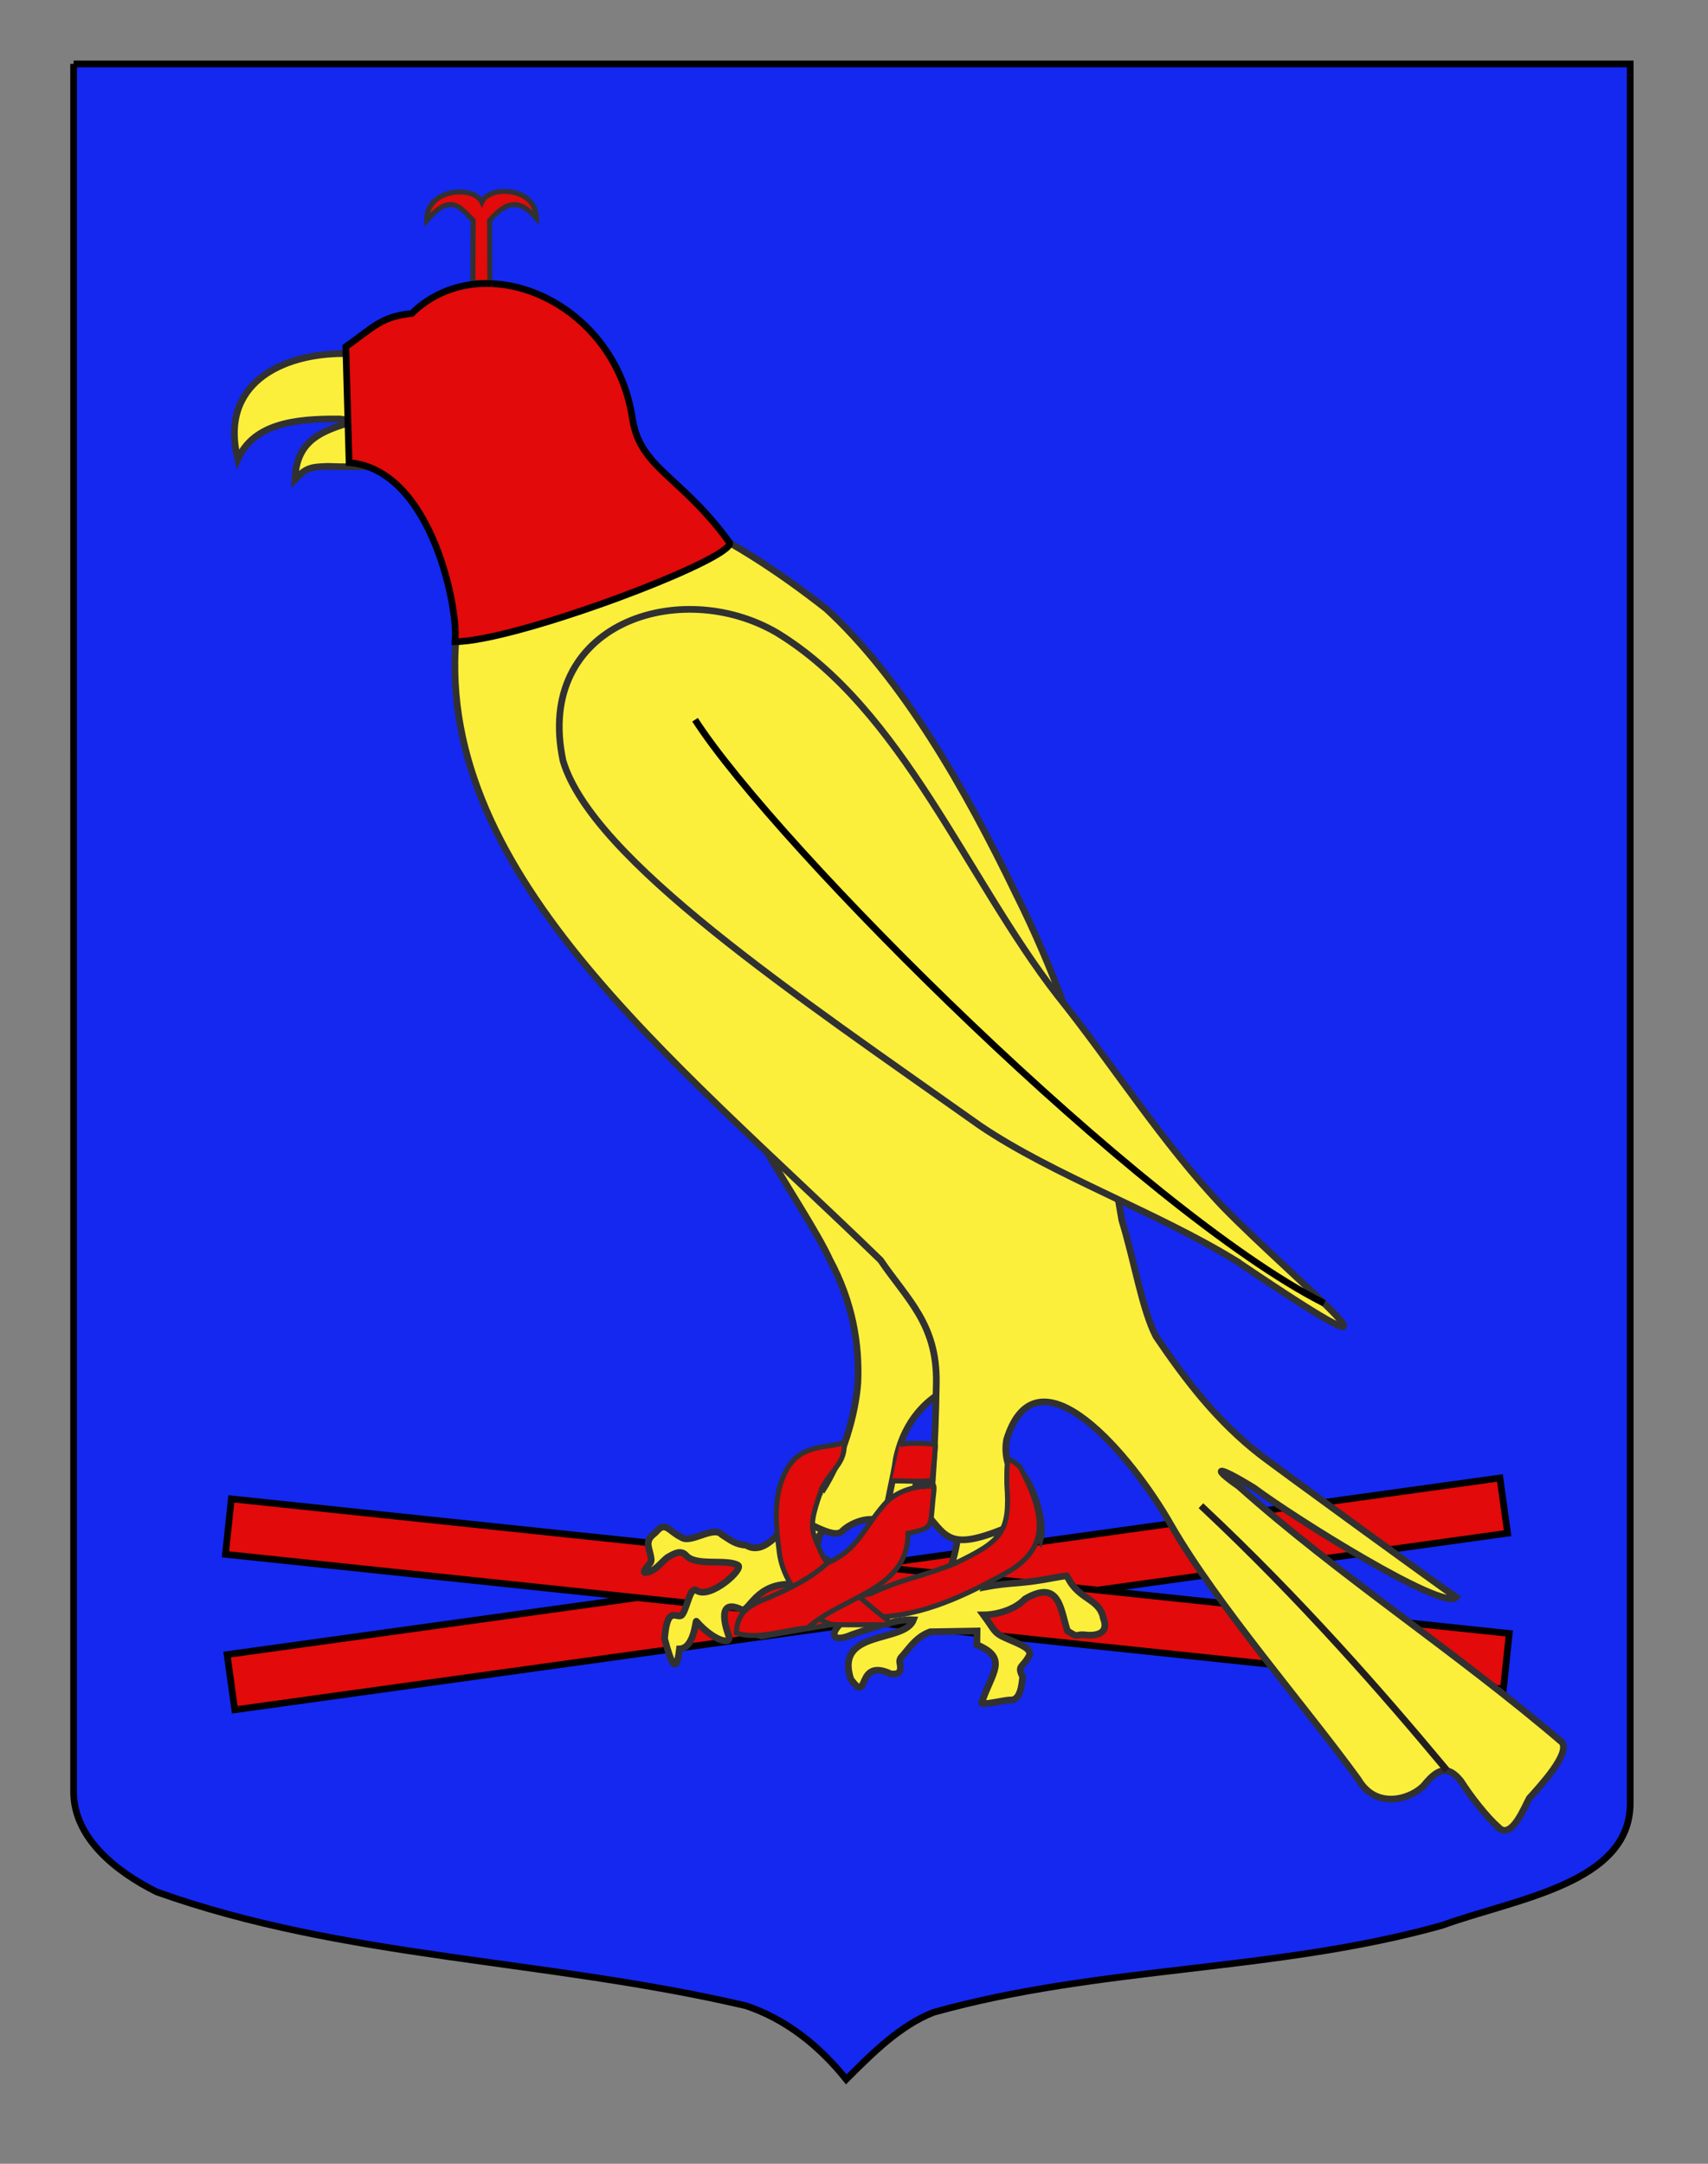
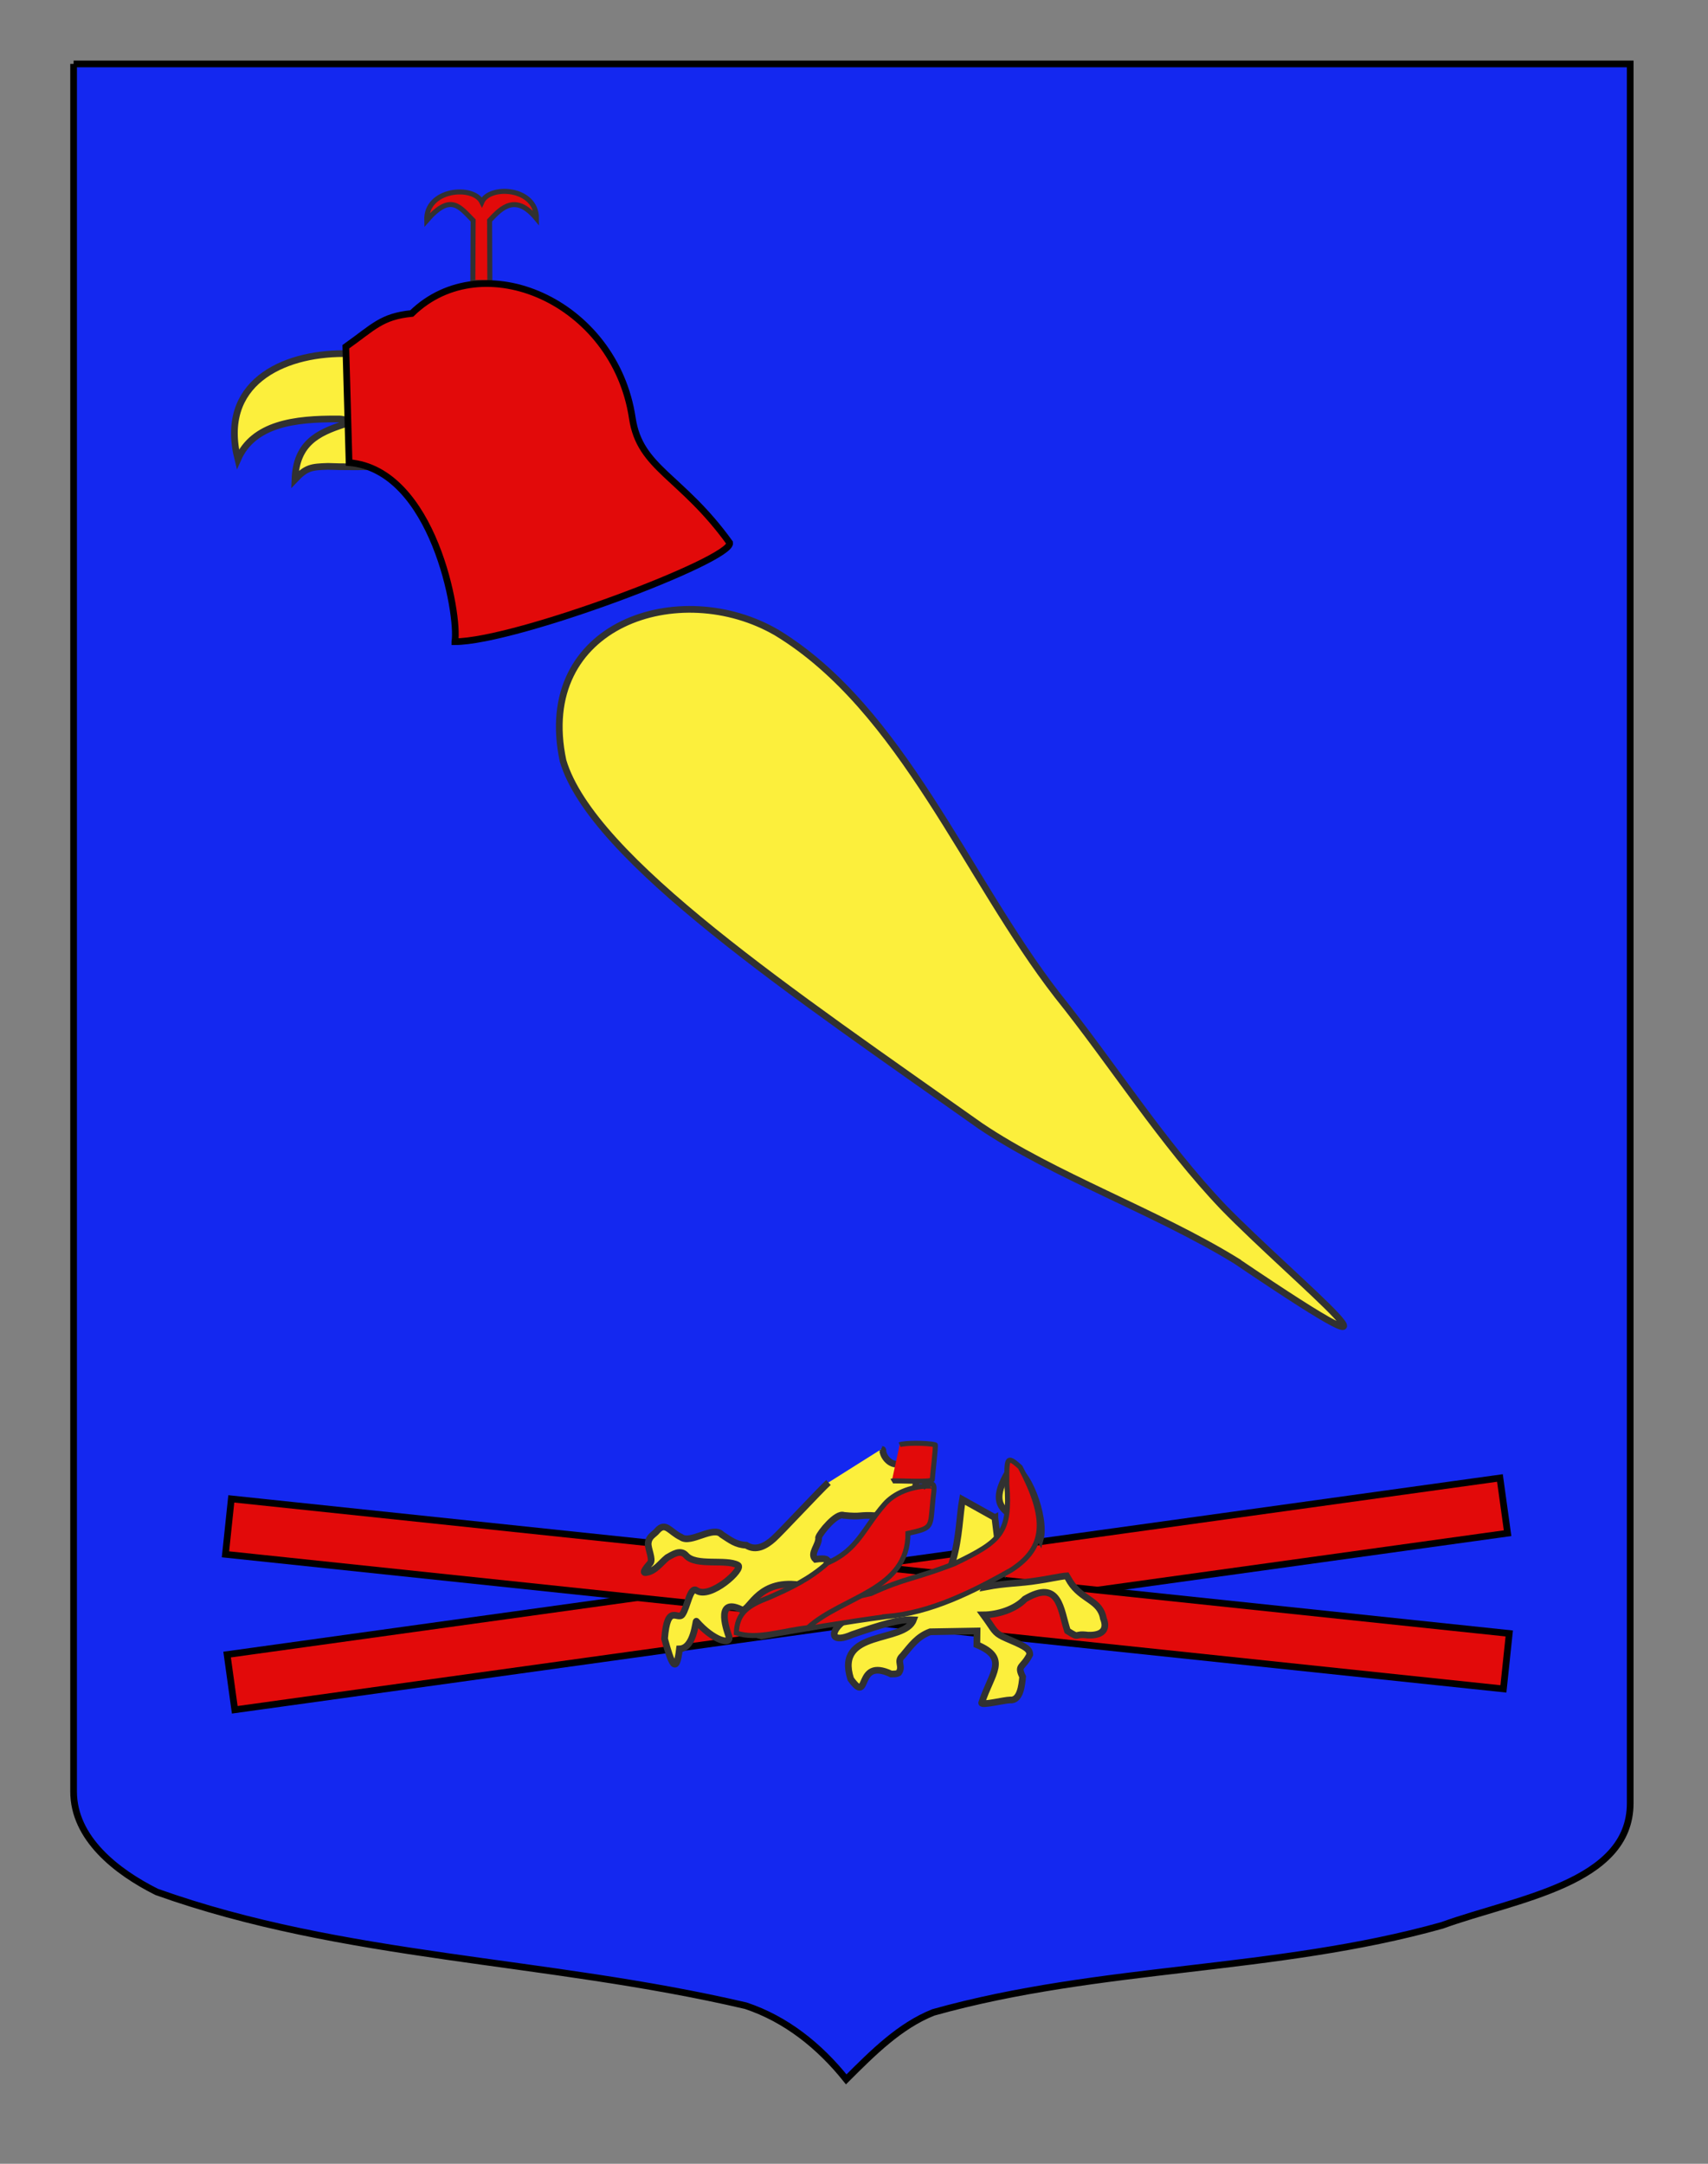
<svg xmlns="http://www.w3.org/2000/svg" id="Layer_1" width="255.118" height="323.148" version="1.1" viewBox="0 0 255.118 323.148">
  <rect x="0" y="0" width="255.118" height="323.148" fill="#808080" stroke="none" />
  <g id="Calque_2">
    <path d="M10.994,9.546h232.504v259.75c0,12.043-17.099,14.25-28.1,18.25-25,7-51,6-76,13-5,2-9,6-13,10-4-5-9-9-15-11-30-7-60-7-88-17-6-3-12.406-8-12.406-15,.002-23.541.002-121.625.002-258Z" fill="#1428f0" stroke="#000" />
  </g>
  <g id="Epervier">
    <rect x="33.583" y="233.877" width="191.938" height="8.325" transform="translate(-31.48 20.06) rotate(-7.898)" fill="#e20a0a" stroke="#000" stroke-miterlimit="4" stroke-width="1" />
    <rect x="125.392" y="142.07" width="8.325" height="191.938" transform="translate(-120.743 341.955) rotate(-83.989)" fill="#e20a0a" stroke="#000" stroke-miterlimit="4" stroke-width="1" />
    <g id="layer1-3">
      <path id="Patte_D" d="M123.748,221.403c-1.184,1.05-7.21,7.554-8.207,8.419-1.135,1.026-2.628,1.877-4.082.947-1.557-.075-2.372-.76-3.644-1.58-1.27-1.392-4.65,1.438-6.073.385-1.707-.799-2.316-2.362-3.56-.985-.545.67-1.265.824-1.368,1.911-.034.858.742,2.339.331,2.905-.201.262-1.571,1.707-.555,1.434,1.287-.21,2.07-1.405,3.061-2.218.802-.434,1.969-1.3,2.837-.316,1.458,1.655,5.917.469,7.723,1.44,1,.537-4.171,5.188-6.169,3.782-.976-.687-1.386,2.615-2.142,3.609-.671.884-2.227-1.788-2.635,3.604.987,3.687,1.755,5.584,2.225,1.515,2.207-.081,2.393-4.283,2.524-4.129,2.477,2.874,5.361,3.704,4.839,2.183-.058-.168-2.289-5.95,1.868-3.928,1.185.576,2.11-4.238,8.029-3.759,4.052,3.782,1.196,4.743,2.152,6.263,5.333-4.76,2.204.236,6.508.458.79-2.138.881-4.233-3.298-5.496-.028-1.572.462-2.468-1.842-2.142.92-1.97,2.717-3.265-.469-2.829-.901-.865.573-2.095.474-3.274.19-.666,2.681-3.742,3.752-3.291,2.854.293,2.101-.13,4.953.062.787.636,1.475,1.327,2.292,1.56.517-.413,2.274-.66,2.676-1.585.495-1.206.762-2.89.802-4.344.333-1.314.047-5.023-1.822-3.792-1.409,1.273-3.079-.476-3.061-1.659-.047-.156-.201-.033-.292-.079" fill="#fcef3c" stroke="#313131" />
-       <path id="path3686" d="M122.705,222.774c3.244-4.979,5.122-11.716,5.431-16.293.25-5.76-.773-12.002-4.202-18.377-3.413-7.593-20.18-30.699-3.703-12.736,5.965,4.829,15.532,12.04,18.932,18.341,1.386.069.897,3.716,2.376,3.798.246,2.166-.927,8.319-1.014,10.497-1.614.981-5.379,3.682-6.659,9.947-.267,2.344-1.591,7.121-1.642,9.48-2.424-1.356-5.437.218-6.426,1.246-1.326,1.375-5.613-1.872-7.431-1.99,1.227-1.271,1.494-2.64,4.34-3.912h-.002Z" fill="#fcef3c" stroke="#313131" stroke-linecap="square" />
      <path id="Patte_G" d="M151.028,219.125c-5.13,8,2.135,6.394,4.359,10.736.873-3.25-2.077-11.049-4.359-10.736ZM148.601,226.653l-4.844-2.703c-.821,4.568-.209,13.796-8.055,16.344-10.009-1.755-14.344,6.446-8.394,3.816,4.454-1.521,7.026-2.311,9.132-2.198-1.325,3.548-11.776,1.364-9.371,8.843,2.928,4.041.59-3.326,6.037-.75.676.003.883-.028,1.131-.177.72-1.032-.401-1.677.573-2.535,1.303-1.555,2.177-2.854,4.123-3.591l7.004-.122-.027,2.053c4.875,2.043,2.149,4.224.718,8.696,0,.403,3.424-.444,4.231-.444,1.547.156,1.779-2.255,1.888-3.471-.864-1.77.017-1.237,1.07-3.309,0-.748-.532-1.15-2.764-2.103-2.071-.885-2.218-.999-3.129-2.358-.347-.518-.699-1.013-1.032-1.465,2.121-.018,4.726-.818,6.199-2.37,5.201-3.053,5.291,1.543,6.348,4.755,1.997,1.269.82.339,3.041.639,2.381.092,2.93-1.022,2.326-2.497-.488-2.781-3.216-2.729-4.961-5.477-.271-.472-.497-.87-.505-.882-.857.053-3.347.586-4.2.686-3.061.497-4.643.337-7.924.967.081-.158.166-.336.254-.538.741-1.709-.118-4.555,2.07-2.209l-.938-7.598v-.002Z" fill="#fcef3c" stroke="#313131" stroke-linecap="square" />
-       <path id="path3684" d="M223.84,272.918c-1.758-1.543-4.131-4.574-5.611-6.894-2.022-2.572-3.586-1.769-5.467.527-1.729,1.995-7.11,3.925-9.872-.803-7.895-10.89-20.922-25.797-27.965-37.982-5.84-10.303-20.062-27.302-24.572-12.769-.832,4.665,2.9,7.66,3.392,11.64-11.167,5.234-11.92,3.54-14.822.103.251-6.104.757-9.203.934-20.284.11-8.747-4.363-12.412-8.333-18.258-31.807-30.884-67.295-58.426-63.266-94.424,1.855-28.773,27.259-24.813,55.196-2.807,11.399,10.527,20.735,26.833,28.308,42.559,11.496,23.029,15.02,44.015,15.802,48.706,1.873,6.061,3.004,13.307,5.104,17.364,4.493,6.608,9.112,12.665,15.63,17.723,2.083,1.613,27.102,19.842,29.197,21.218-1.872,2.17-24.4-11.987-30.164-16.311-6.089-3.739-6.141-2.9-2.324-.264,15.043,13.414,32.477,24.709,48.31,38.251,1.238,1.712-3.303,6.567-4.892,8.343-.592,1.026-2.645,6.348-4.584,4.363h-.001Z" fill="#fcef3c" stroke="#313131" stroke-linecap="square" />
      <path id="path3674" d="M184.565,188.257c-11.866-7.277-27.193-12.705-38.154-20.118-27.741-19.643-57.951-39.833-62.316-54.533-4.326-20.49,17.49-27.554,31.945-19.112,18.72,11.393,28.314,36.643,41.88,54.135,8.339,10.398,15.666,22.085,24.822,31.683,10.587,10.862,33.526,29.377,1.822,7.946h0Z" fill="#fcef3c" stroke="#313131" stroke-linecap="square" />
      <path id="Bec" d="M51.303,52.81c-9.177-.006-18.616,4.472-15.778,15.769,2.327-5.27,8.464-6.058,14.928-6.006.595-.044,2.105.215.865.82-3.815,1.251-7.06,2.781-7.265,8.208,1.726-1.823,2.507-1.866,4.93-1.95,4.096.194,13.323-.138,19.319.16" fill="#fcef3c" stroke="#313131" />
-       <path d="M179.742,225.212c14.611,13.698,26.939,27.852,36.07,38.81" fill="#fcef3c" stroke="#231f20" stroke-linecap="square" />
-       <path d="M103.816,107.492c12.135,18.869,66.607,73.28,93.962,87.148" fill="none" stroke="#000" />
    </g>
    <g id="Lien">
      <path id="path16929" d="M132.409,241.423c6.6-.549,12.871-3.694,18.618-6.939,5.279-3.39,5.411-7.717,1.361-15.368-2.105-1.922-2.006-1.266-2,2.51.537,7.272-.771,8.503-7.82,11.901-6.344,2.438-7.216,2.059-12.476,4.46-5.568,1.26-11.677,2.687-15.916,3.351-1.679.867-3.243,2.448-.451,3.112,5.972-1.125,13.087-2.273,18.685-3.026h0Z" fill="#e20a0a" stroke="#313131" stroke-width=".75" />
-       <path id="path17817" d="M122.793,222.185c-2.153,6.003-1.708,6.167.129,10.281,2.328,3.53,6.034,6.623,9.244,9.2.518.258,1.219,1.156.121.99-2.471-.037-4.938.048-7.407-.019-1.654-.017-2.968-1.125-3.921-2.367-2.232-2.375-4.118-5.131-4.541-8.33-.582-4.439-1.045-9.127,1.356-12.902s7.068-2.631,8.307-3.766c.252,3.113-1.562,3.844-3.288,6.913h0Z" fill="#e20a0a" stroke="#313131" stroke-width=".75" />
      <path id="path18705" d="M138.327,221.942c-2.305.129-4.734,1.016-6.223,2.721-3.153,3.607-3.996,6.841-8.509,8.759-2.644,2.39-5.581,3.779-8.736,5.156-3.116,1.194-4.769,2.284-4.876,5.298,3.02,1.055,6.802-.356,10.695-.788,5.181-4.692,14.986-5.597,14.941-14.084,3.796-.853,3.308-.804,3.734-5.053.181-1.801.528-2.919-1.143-2.004-.264-.647-.087-1.814.035-.433l.046.235.035.193h.001Z" fill="#e20a0a" stroke="#313131" stroke-width=".75" />
      <path id="path19595" d="M134.381,215.776c.661-.306,4.061-.314,5.313,0,.129.033-.437,4.844-.437,5.179,0,.528-5.79.085-6.056.245" fill="#e20a0a" stroke="#313131" stroke-width=".75" />
    </g>
    <g>
      <path id="path24378" d="M70.627,42.184l.045-9.262c-2.006-2.015-3.329-4.148-6.932,0-.164-4.704,6.927-5.336,8.232-2.749,1.133-2.586,8.181-2.209,8.156,2.459-3.102-3.746-5.209-1.639-7,.29l.038,9.262h-2.539Z" fill="#e20a0a" stroke="#313131" stroke-width=".75" />
      <path id="Capuchon" d="M67.944,95.835c9.121-.028,41.51-12.255,41.049-14.763-7.253-10.059-13.409-11.059-14.544-18.628-2.627-17.483-22.387-25.929-32.945-15.628-4.541.453-5.7,2.033-9.847,4.967l.483,17.306c12.631,1.053,16.466,22.751,15.804,26.745h0Z" fill="#e20a0a" stroke="#000" />
    </g>
  </g>
</svg>